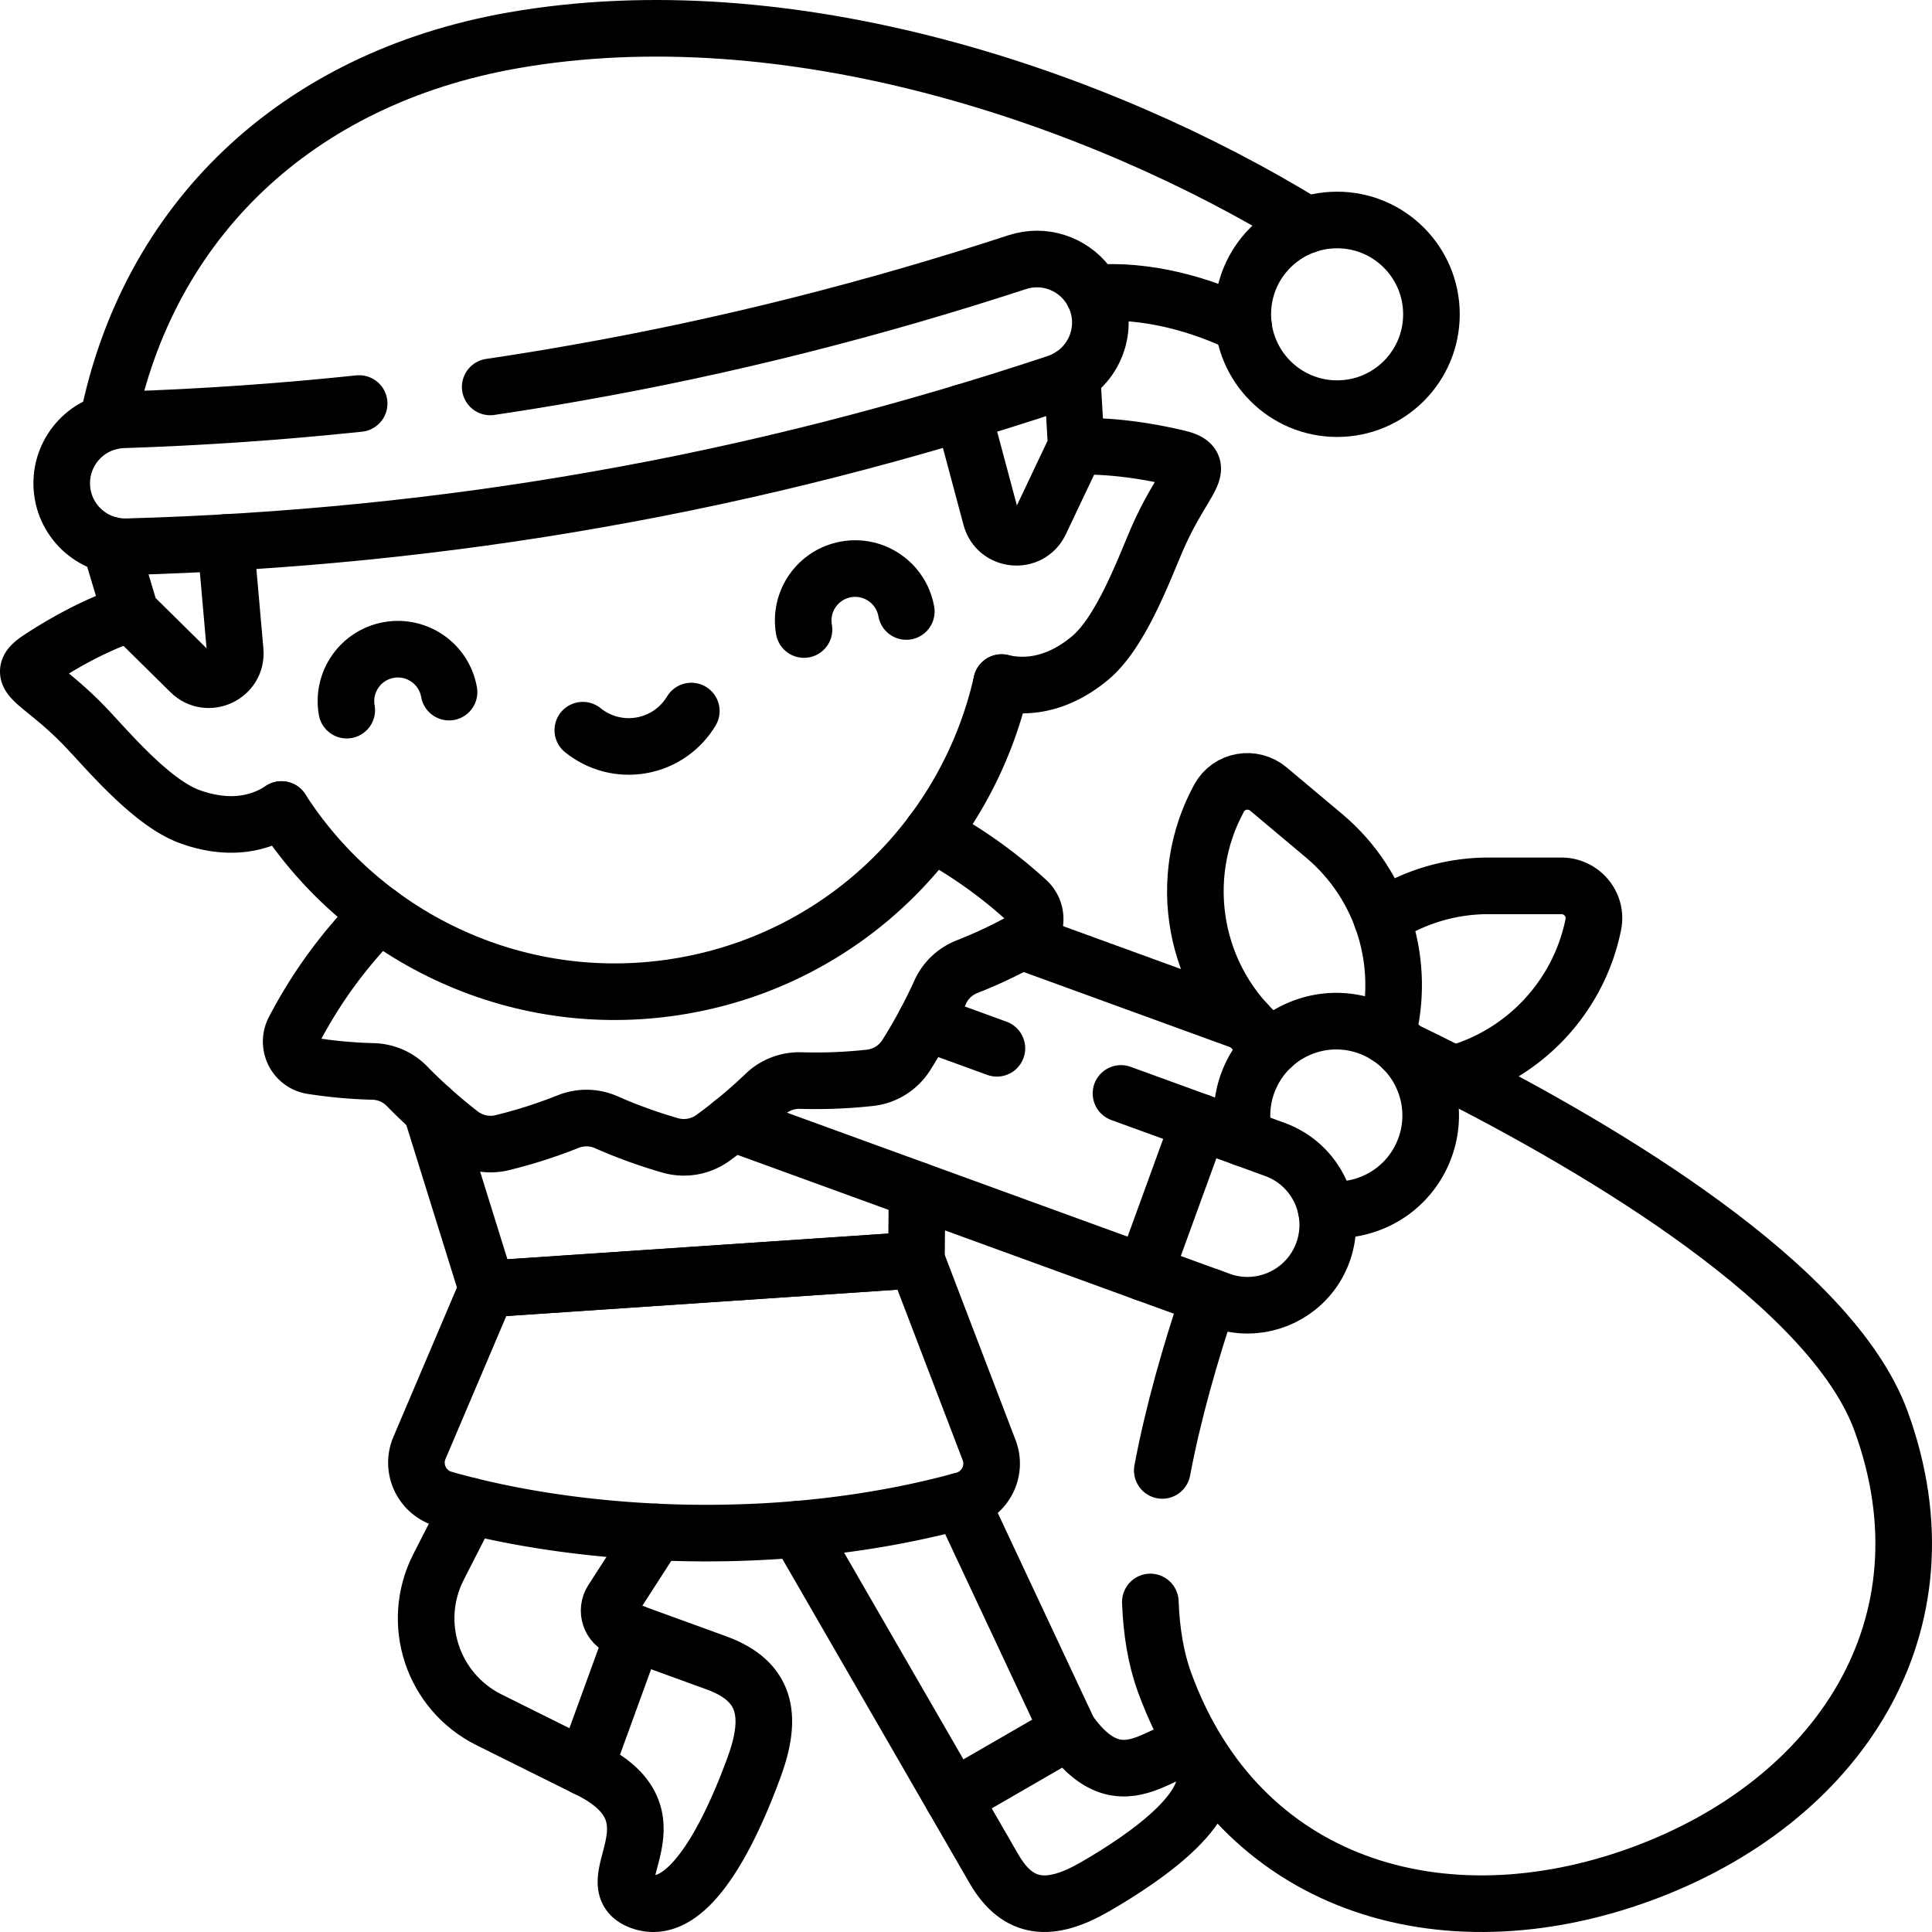
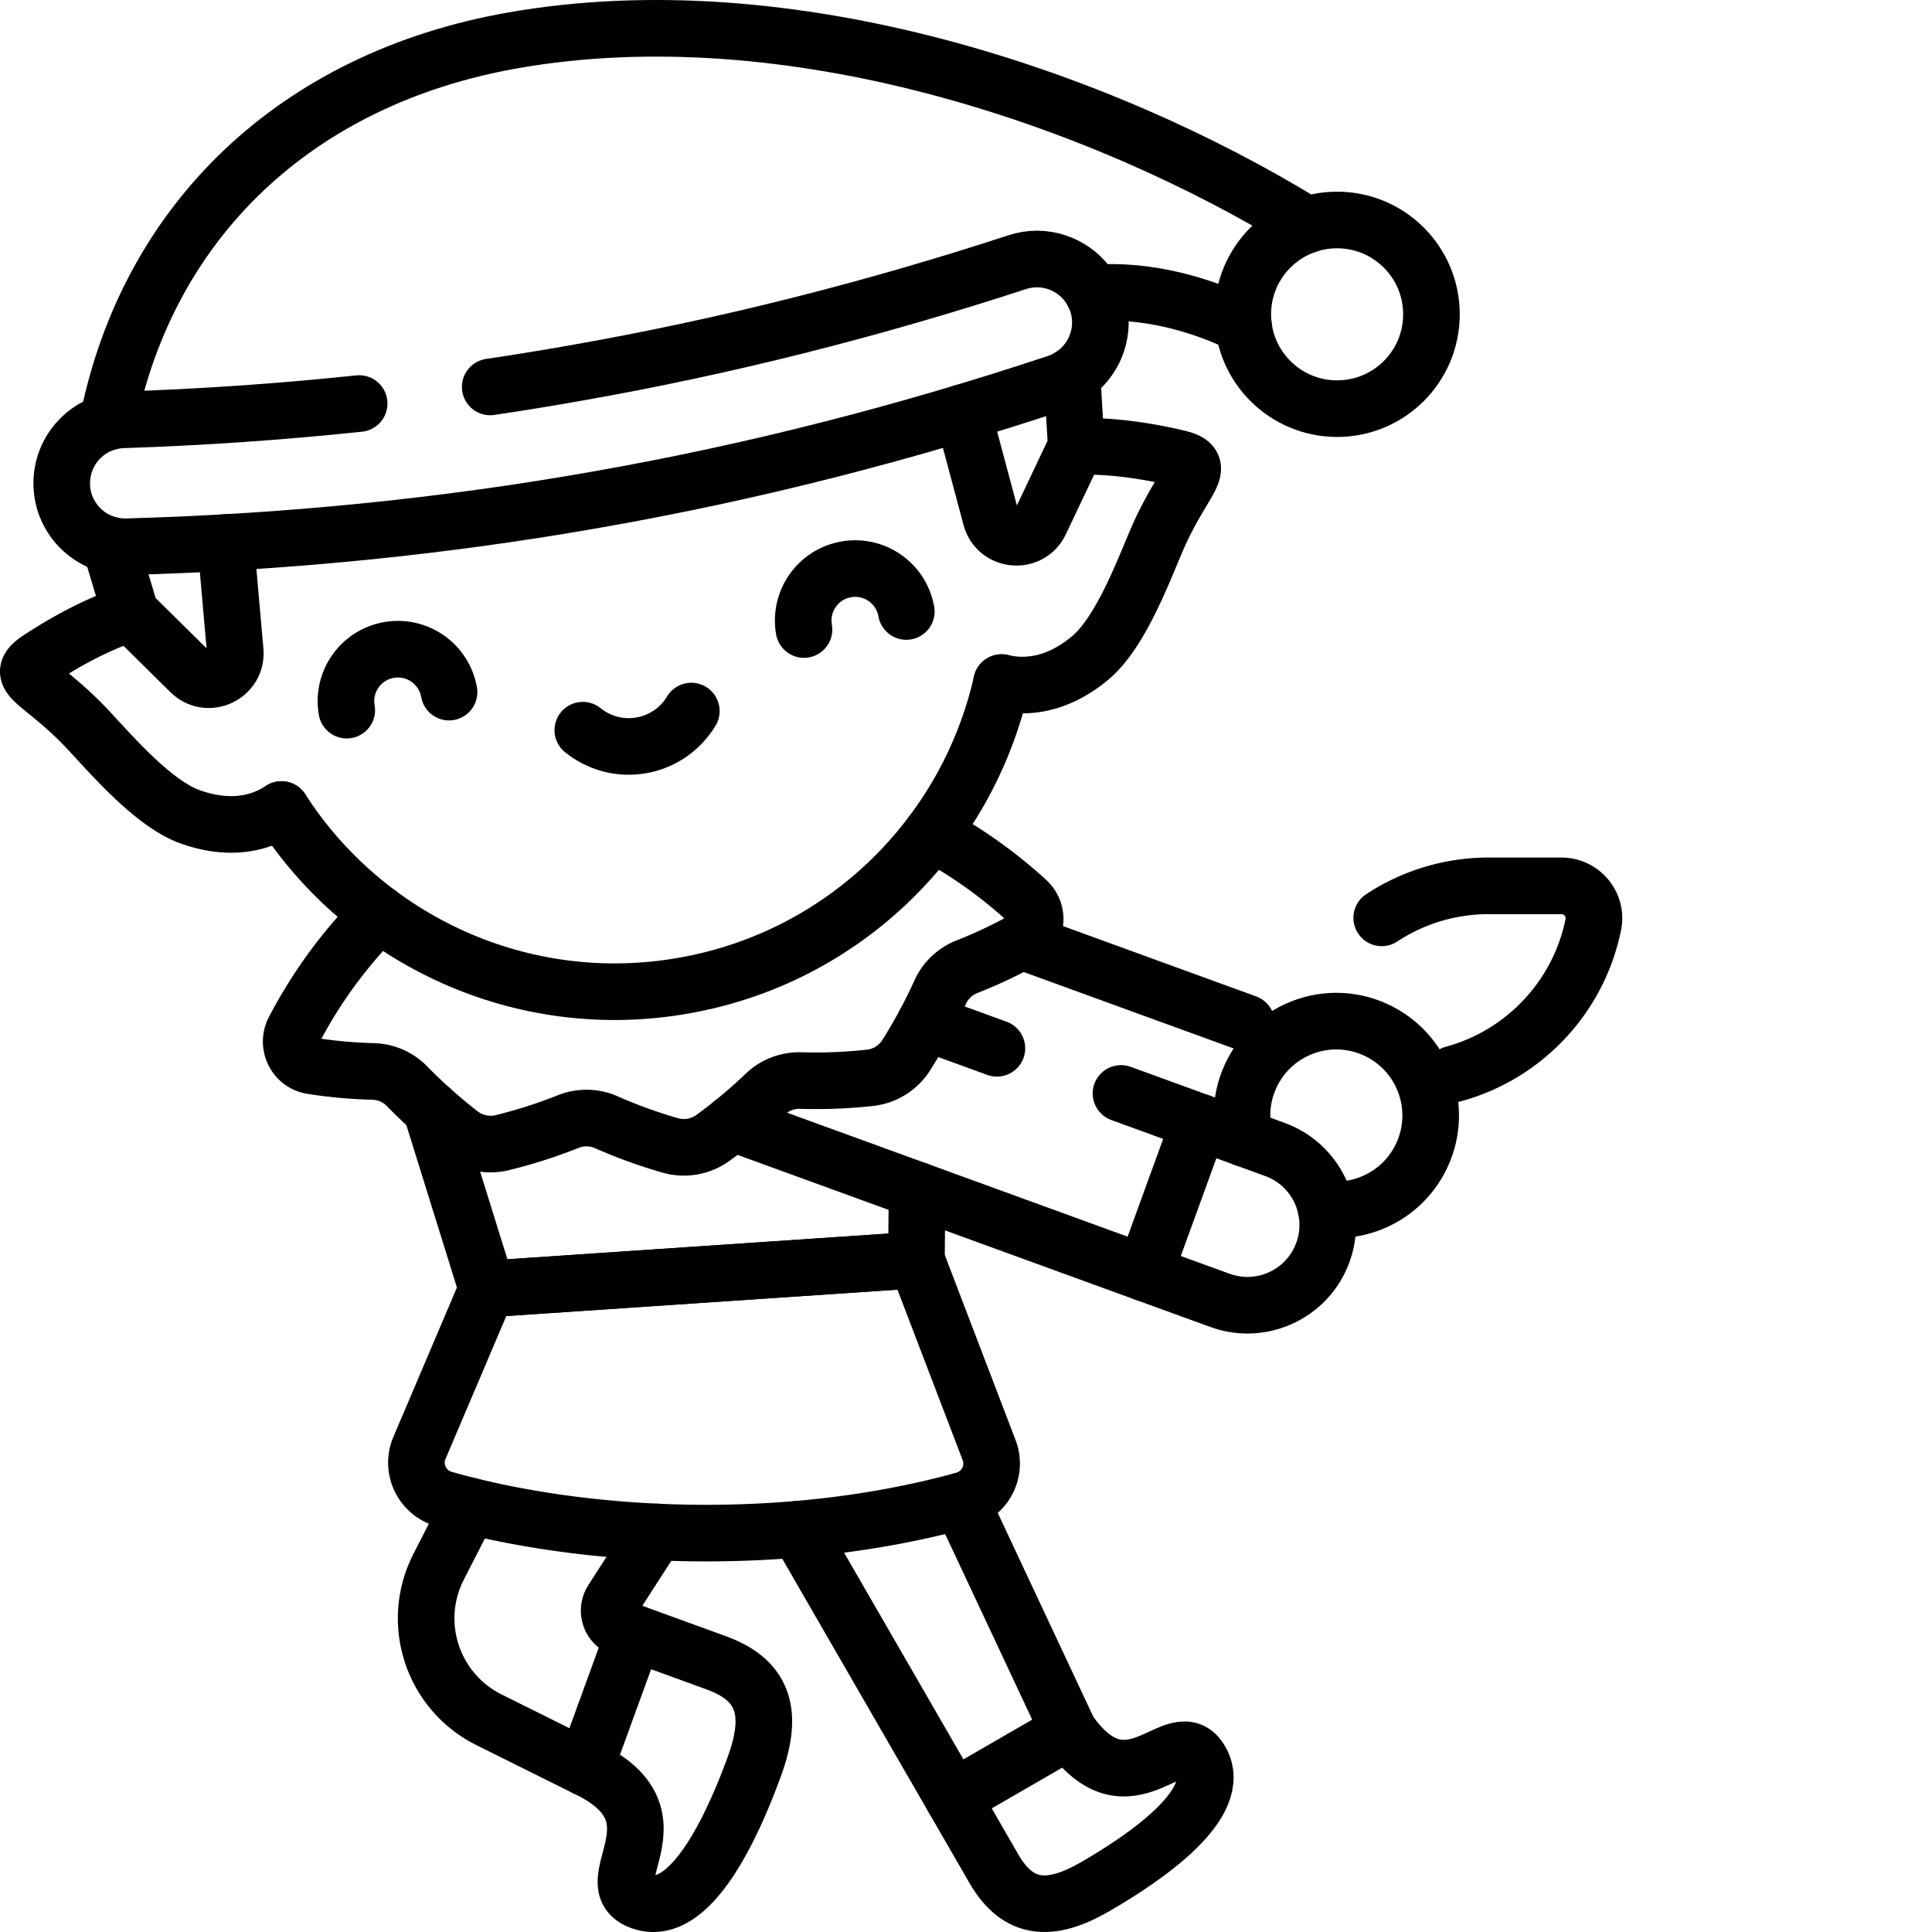
<svg xmlns="http://www.w3.org/2000/svg" viewBox="0 0 512 512" style="enable-background:new 0 0 512 512" xml:space="preserve">
  <g fill="none" stroke="#000" stroke-width="15" stroke-linecap="round" stroke-linejoin="round" stroke-miterlimit="10">
    <path d="m252.57 476.49-41.13-71.24m43.19-7.51 28.62 61.04v.01" style="stroke-width:15;stroke-linecap:round;stroke-linejoin:round;stroke-miterlimit:10" data-original="#000000" />
    <path d="M318.195 466.58c6.43 11.138-14.04 25.372-27.99 33.427-11.88 6.859-20.403 6.328-26.833-4.81l-10.799-18.705 30.669-17.707c16.216 23.057 28.523-3.343 34.953 7.795zm12.135-195.47-59.61-21.7m-156.48 44.57 14.83 47.62 113.79-7.68.17-18.52m-118.55 83.67-8.26 16.18c-7.6 14.86-1.59 33.07 13.36 40.51l25.5 12.68m12.99-35.69-3.36-1.22c-3.02-1.1-4.23-4.71-2.49-7.41l11.69-18.14" style="stroke-width:15;stroke-linecap:round;stroke-linejoin:round;stroke-miterlimit:10" data-original="#000000" />
    <path d="M169.823 503.903c12.961 4.717 24.183-19.553 30.091-35.787 5.032-13.824 2.883-22.727-10.078-27.445l-21.767-7.922-12.99 35.689c27.374 12.833 1.783 30.747 14.744 35.465zm-40.75-162.305-17.916 42.12c-2.362 5.553.699 11.892 6.503 13.546 36.871 10.512 90.151 13.361 137.71.275 5.722-1.574 8.878-7.692 6.758-13.235l-19.269-50.384m-113.786 7.678 113.785-7.677m123.314-90.681a51.438 51.438 0 0 1 28.37-8.48h19.24c5.39 0 9.52 4.91 8.47 10.2-3.86 19.21-18.36 34.59-37.11 39.67" style="stroke-width:15;stroke-linecap:round;stroke-linejoin:round;stroke-miterlimit:10" data-original="#000000" />
-     <path d="M367.552 274.53c5.07-18.81-.77-39.71-16.69-53.07l-14.73-12.36c-4.13-3.46-10.45-2.36-13.04 2.37-11.58 21.16-7.04 48.24 12.15 64.34l1.84 1.54m-16.59 66.24c-5.08 15.01-9.61 30.86-12.48 46.09m-3.16 34.86c.29 7.81 1.47 14.99 3.75 21.26 19.73 54.21 73.64 70.03 126.08 50.94 52.45-19.09 83.57-65.86 63.84-120.07-13.19-36.21-74.28-72.17-113.38-92.04-4.75-2.42-9.18-4.6-13.16-6.52" style="stroke-width:15;stroke-linecap:round;stroke-linejoin:round;stroke-miterlimit:10" data-original="#000000" />
    <path d="M329.902 301.72c-3.11-12.28 3.53-25.16 15.69-29.59 9.5-3.46 19.73-.79 26.39 5.98 2.43 2.47 4.38 5.49 5.65 8.96 4.72 12.97-1.97 27.31-14.94 32.03a24.947 24.947 0 0 1-11.23 1.37" style="stroke-width:15;stroke-linecap:round;stroke-linejoin:round;stroke-miterlimit:10" data-original="#000000" />
    <path d="m317.87 297.34 20 7.28c11.04 4.02 16.73 16.23 12.71 27.28-3.15 8.64-11.3 14-19.99 14-2.42 0-4.88-.42-7.28-1.29l-20-7.27m-39.12-59.53-18.96-6.9" style="stroke-width:15;stroke-linecap:round;stroke-linejoin:round;stroke-miterlimit:10" data-original="#000000" />
    <path d="m297.07 289.77 20.8 7.57-14.56 40-109.2-39.75" style="stroke-width:15;stroke-linecap:round;stroke-linejoin:round;stroke-miterlimit:10" data-original="#000000" />
    <path d="M246.97 220.8c9.1 4.9 17.57 10.92 25.2 17.9 3.31 3.03 2.74 8.41-1.19 10.57-4.87 2.69-9.78 4.98-14.68 6.9-3.15 1.24-5.73 3.63-7.12 6.72-2.57 5.67-5.56 11.26-8.99 16.7-2.12 3.36-5.65 5.6-9.6 6.04-6.23.68-12.36.91-18.32.73-3.51-.11-6.93 1.16-9.46 3.59-4.26 4.09-8.88 7.97-13.85 11.59a13.122 13.122 0 0 1-11.35 2c-5.91-1.7-11.58-3.77-16.97-6.15-3.21-1.42-6.86-1.45-10.12-.14-5.54 2.21-11.37 4.09-17.47 5.58-3.86.94-7.94.03-11.08-2.4-5.08-3.94-9.81-8.16-14.16-12.62-2.37-2.42-5.6-3.79-8.99-3.87-5.27-.13-10.66-.6-16.16-1.46-4.43-.69-6.81-5.55-4.73-9.53a125.087 125.087 0 0 1 22.59-30.75m184.69-123.9c9.65-.28 19.26 1.3 26.81 3.08 8.85 2.09 1.53 5.23-5.7 22.23-3.56 8.36-9.49 24.11-17.37 30.72-7.83 6.57-16.05 8.35-23.52 6.56M34.61 162.48c-9.16 3.03-17.65 7.81-24.14 12.07-7.6 4.99.35 5.44 12.96 18.94 6.21 6.64 17.16 19.41 26.83 22.92 9.6 3.5 17.92 2.36 24.33-1.88" style="stroke-width:15;stroke-linecap:round;stroke-linejoin:round;stroke-miterlimit:10" data-original="#000000" />
    <path d="M74.59 214.53c22.19 34.54 63.66 54.25 106.62 46.67 42.96-7.57 75.18-40.26 84.22-80.31m24.26-103.2c14-1.22 28.93 3.08 39.83 8.49M28.54 111.899c10.61-53.23 49.82-91.05 107.29-101.18 73.04-12.88 155.15 14.82 210.53 48.9M284.11 99.47l1.1 18.83-9.53 20.08c-2.79 5.89-11.41 5.1-13.09-1.19l-7.45-27.86M59.8 143.77l2.53 28.73c.57 6.49-7.26 10.17-11.89 5.6l-15.83-15.62-5.4-18.06" style="stroke-width:15;stroke-linecap:round;stroke-linejoin:round;stroke-miterlimit:10" data-original="#000000" />
    <path d="M129.91 102.54c7.59-1.12 15.15-2.35 22.68-3.69 39.55-6.93 78.78-16.88 117.01-29.38 1.72-.56 3.48-.83 5.2-.83 6.98 0 13.49 4.4 15.89 11.36 3.05 8.87-1.75 18.5-10.65 21.46-39.65 13.19-80.44 23.67-121.55 30.87-41.11 7.29-83 11.4-124.79 12.56-9.38.27-17.18-7.14-17.34-16.52-.16-9.17 7.05-16.8 16.22-17.11 20.89-.69 41.79-2.12 62.6-4.32m117.887 59.892c-1.32-7.487 3.679-14.626 11.166-15.946 7.487-1.32 14.626 3.679 15.946 11.166m-121.176 21.366c-1.32-7.487-8.46-12.486-15.946-11.166-7.487 1.32-12.486 8.459-11.166 15.946m91.317.236c-2.789 4.628-7.485 8.074-13.224 9.086-5.74 1.012-11.331-.62-15.535-4.015" style="stroke-width:15;stroke-linecap:round;stroke-linejoin:round;stroke-miterlimit:10" data-original="#000000" />
    <circle cx="354.348" cy="83.298" r="25" style="stroke-width:15;stroke-linecap:round;stroke-linejoin:round;stroke-miterlimit:10" data-original="#000000" />
  </g>
</svg>